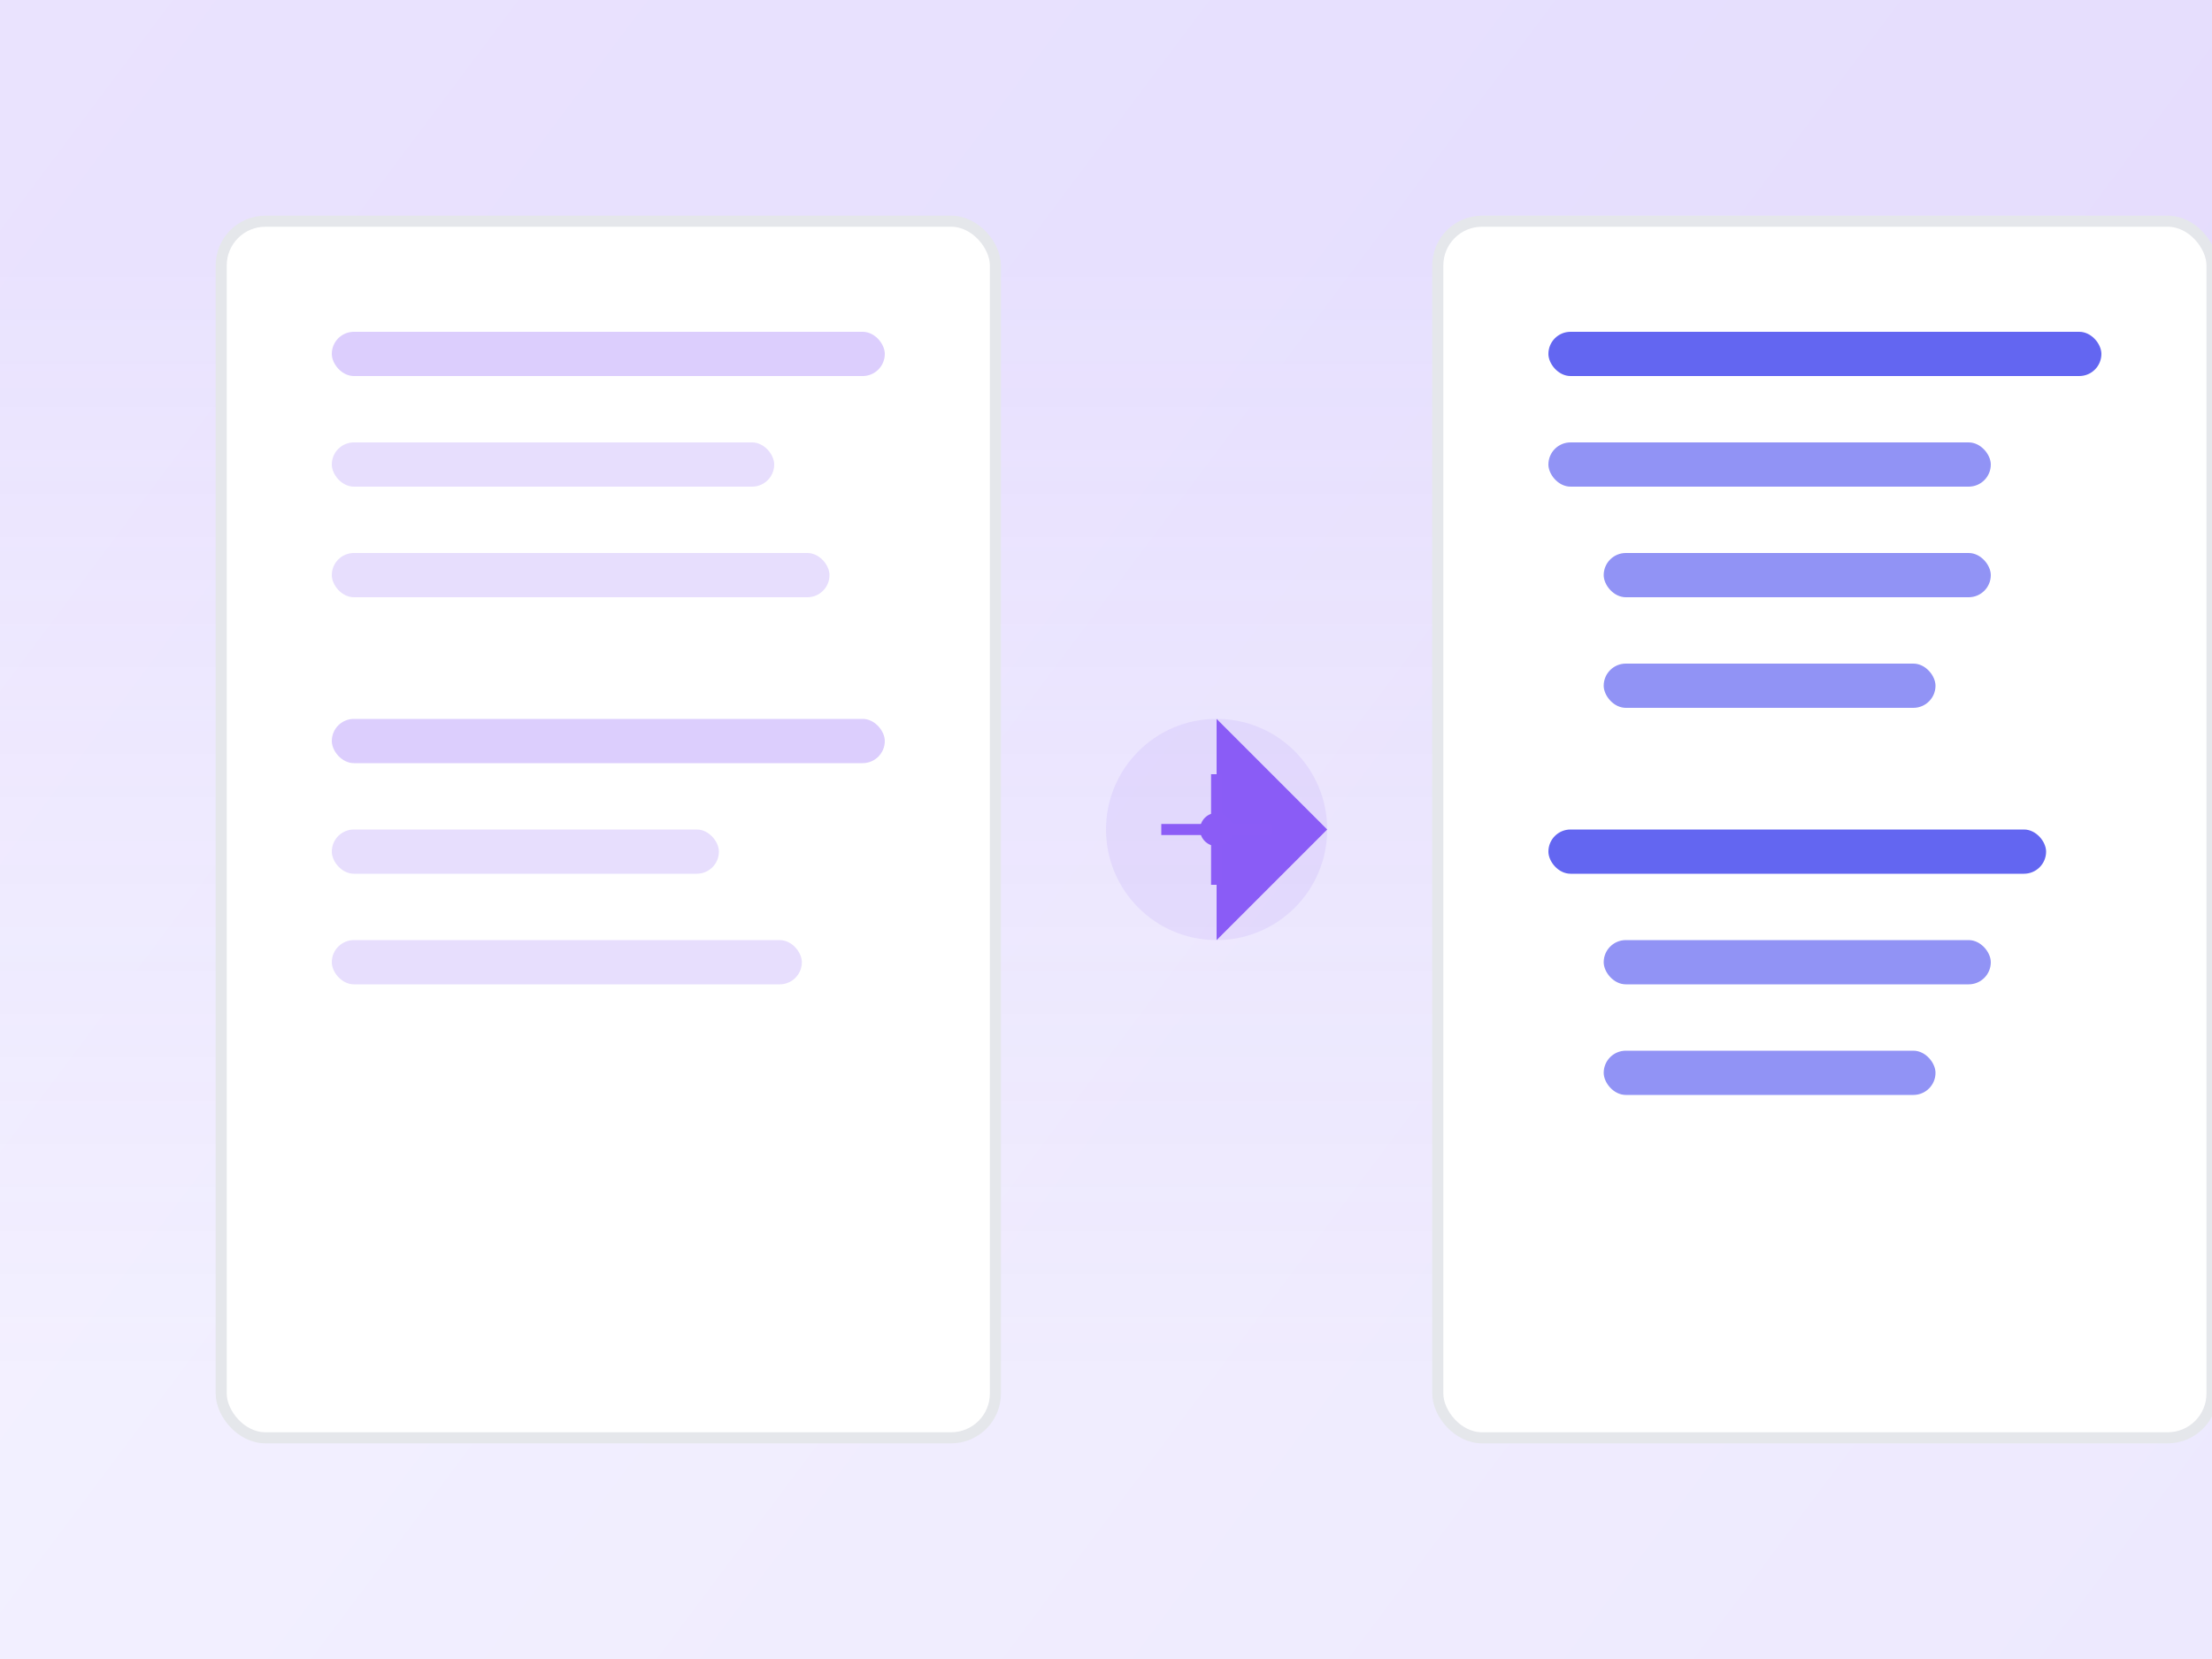
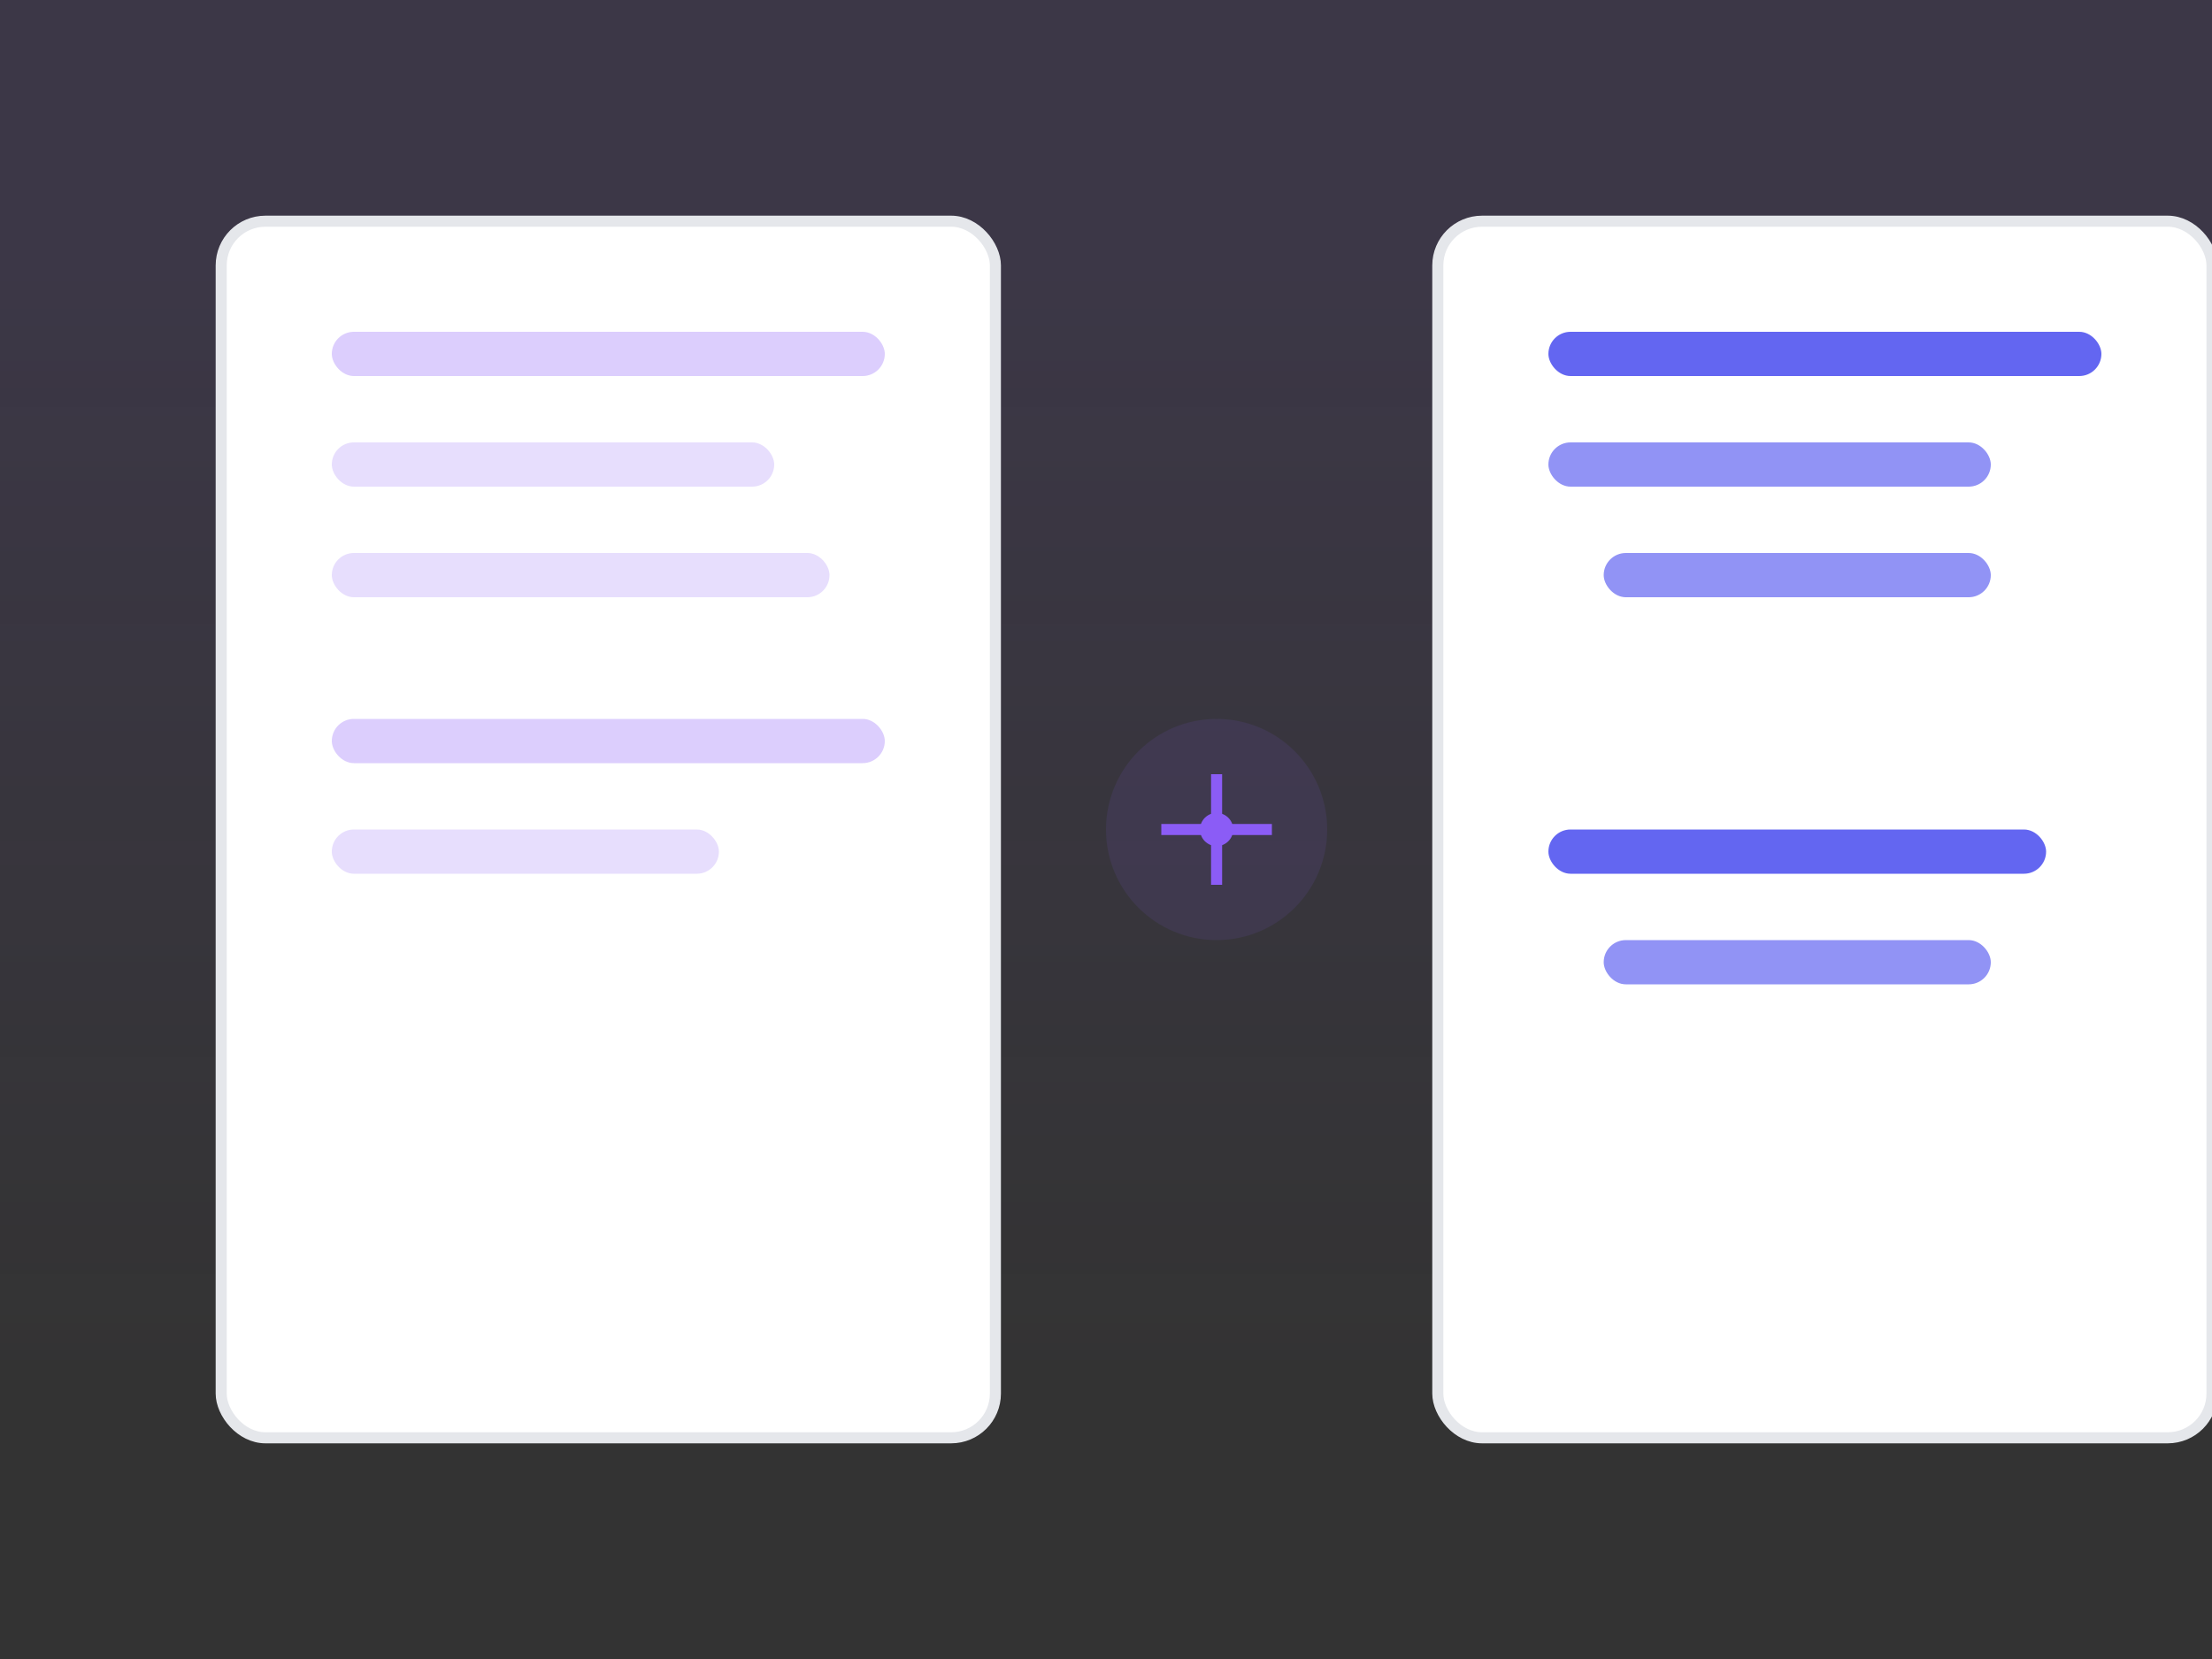
<svg xmlns="http://www.w3.org/2000/svg" width="400" height="300" viewBox="0 0 400 300" fill="none">
  <rect x="0" y="0" width="400" height="300" fill="#333333" stroke="none" />
  <defs>
    <linearGradient id="bg" x1="0" y1="0" x2="400" y2="300" gradientUnits="userSpaceOnUse">
      <stop offset="0%" stop-color="#f5f3ff" />
      <stop offset="100%" stop-color="#ede9fe" />
    </linearGradient>
    <linearGradient id="glow" x1="200" y1="50" x2="200" y2="250" gradientUnits="userSpaceOnUse">
      <stop offset="0%" stop-color="#8b5cf6" stop-opacity="0.1" />
      <stop offset="100%" stop-color="#8b5cf6" stop-opacity="0" />
    </linearGradient>
  </defs>
-   <rect width="400" height="300" fill="url(#bg)" />
  <rect width="400" height="300" fill="url(#glow)" />
  <rect x="40" y="40" width="140" height="220" rx="8" fill="white" stroke="#e5e7eb" stroke-width="2" />
  <rect x="60" y="60" width="100" height="8" rx="4" fill="#8b5cf6" fill-opacity="0.3" />
  <rect x="60" y="80" width="80" height="8" rx="4" fill="#8b5cf6" fill-opacity="0.2" />
  <rect x="60" y="100" width="90" height="8" rx="4" fill="#8b5cf6" fill-opacity="0.2" />
  <rect x="60" y="130" width="100" height="8" rx="4" fill="#8b5cf6" fill-opacity="0.3" />
  <rect x="60" y="150" width="70" height="8" rx="4" fill="#8b5cf6" fill-opacity="0.2" />
-   <rect x="60" y="170" width="85" height="8" rx="4" fill="#8b5cf6" fill-opacity="0.2" />
-   <path d="M200 150 L220 150 L220 130 L240 150 L220 170 L220 150" fill="#8b5cf6" />
  <rect x="260" y="40" width="140" height="220" rx="8" fill="white" stroke="#e5e7eb" stroke-width="2" />
  <rect x="280" y="60" width="100" height="8" rx="4" fill="#6366f1" />
  <rect x="280" y="80" width="80" height="8" rx="4" fill="#6366f1" fill-opacity="0.7" />
  <rect x="290" y="100" width="70" height="8" rx="4" fill="#6366f1" fill-opacity="0.7" />
-   <rect x="290" y="120" width="60" height="8" rx="4" fill="#6366f1" fill-opacity="0.7" />
  <rect x="280" y="150" width="90" height="8" rx="4" fill="#6366f1" />
  <rect x="290" y="170" width="70" height="8" rx="4" fill="#6366f1" fill-opacity="0.7" />
-   <rect x="290" y="190" width="60" height="8" rx="4" fill="#6366f1" fill-opacity="0.7" />
  <circle cx="220" cy="150" r="20" fill="#8b5cf6" fill-opacity="0.1" />
  <path d="M220 140 L220 160 M210 150 L230 150" stroke="#8b5cf6" stroke-width="2" />
  <circle cx="220" cy="150" r="3" fill="#8b5cf6" />
</svg>